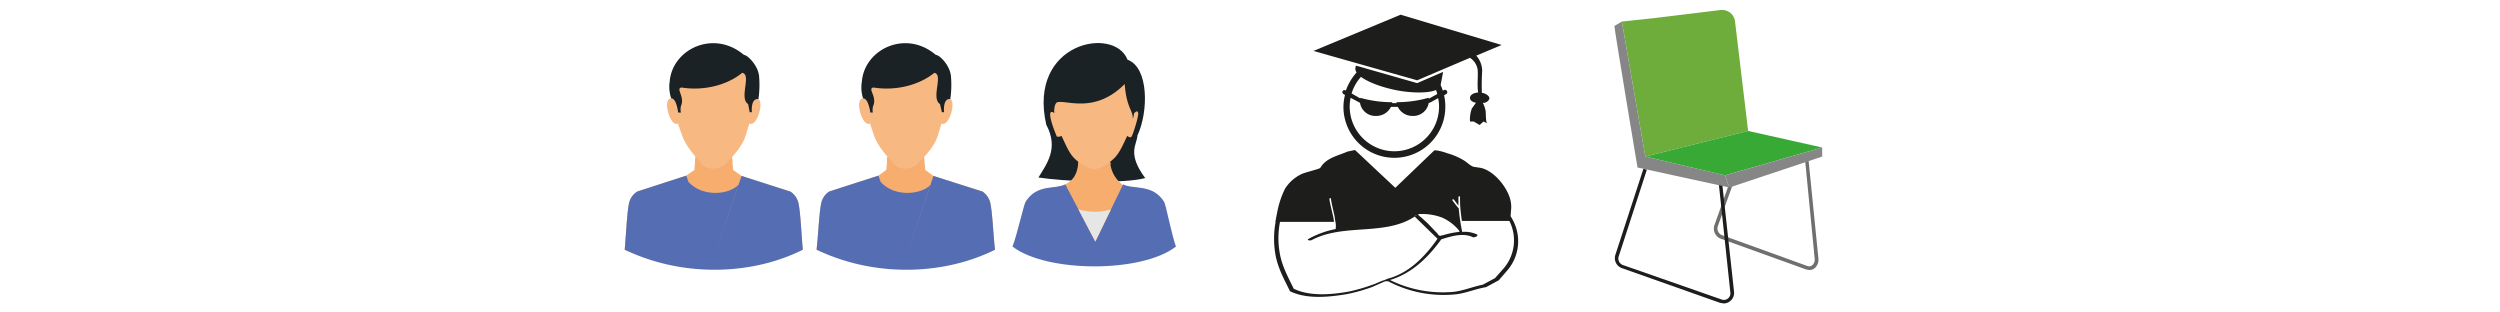
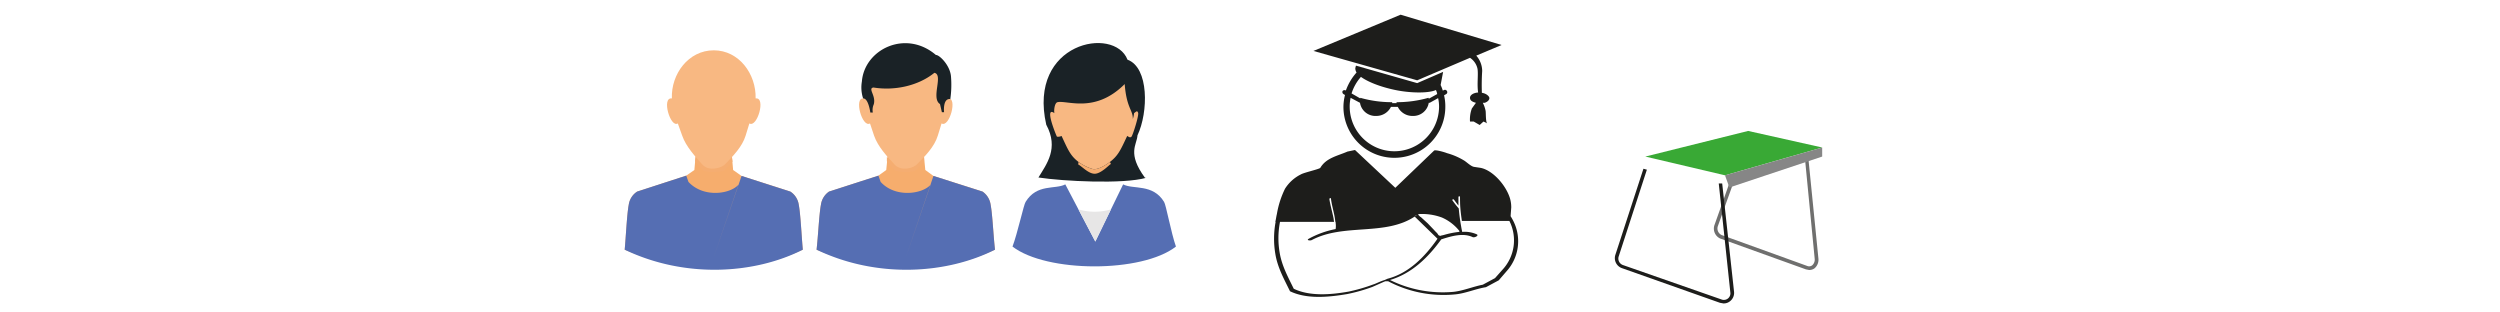
<svg xmlns="http://www.w3.org/2000/svg" id="Ebene_1" data-name="Ebene 1" viewBox="0 0 800 100">
  <defs>
    <style>.cls-1{fill:#6f6f6e;}.cls-2{fill:#1d1d1b;}.cls-3{fill:#6eac3b;}.cls-4{fill:#868686;}.cls-5{fill:#39a935;}.cls-6{fill:#f6ad6d;}.cls-10,.cls-11,.cls-6,.cls-7,.cls-8,.cls-9{fill-rule:evenodd;}.cls-7{fill:#f5ad71;}.cls-8{fill:#556eb3;}.cls-9{fill:#f8b882;}.cls-10{fill:#1a2226;}.cls-11{fill:#e7e6e6;}</style>
  </defs>
  <path class="cls-1" d="M578.9,86.4l-1-.2-27.5-9.9a3.5,3.5,0,0,1-1.8-4.2l4.8-13.5,1.1.4-4.8,13.4a2.3,2.3,0,0,0,1.2,2.8l27.4,9.9a1.6,1.6,0,0,0,1.6-.2,2.4,2.4,0,0,0,.8-2.1l-3.1-31.9h1.1l3.2,31.9a3.6,3.6,0,0,1-1.3,3.1A2.9,2.9,0,0,1,578.9,86.4Z" />
  <path class="cls-2" d="M551.5,97.1l-1.1-.2L519,85.8a3.4,3.4,0,0,1-2.1-4.2l9-27.6,1.1.3L518,82a2.2,2.2,0,0,0,1.3,2.8l31.5,11a2.1,2.1,0,0,0,2.9-2.3L550,58.7h1.1l3.8,34.7a3.4,3.4,0,0,1-1.3,3A3.2,3.2,0,0,1,551.5,97.1Z" />
-   <path class="cls-3" d="M526.5,50.1l32.9-8.2L555.2,6.8a4.3,4.3,0,0,0-1.5-2.7h0a4.4,4.4,0,0,0-3.1-.9L529.3,5.8,519,6.9Z" />
-   <path class="cls-4" d="M516.6,8.3c0,1.1,7.4,45.3,7.4,45.3L553.4,60,552,56.1l-25.5-6L519,6.9Z" />
  <polygon class="cls-5" points="552 56.1 583.1 47.2 559.4 41.9 526.5 50.1 552 56.1" />
  <polygon class="cls-4" points="552 56.1 553.4 60 583.1 50.1 583.1 47.2 552 56.1" />
  <path class="cls-2" d="M484.4,71h0a16.2,16.2,0,0,0-1-1.8c0-.3.2-2.8.2-2.8a10.1,10.1,0,0,0-.4-2.9c-1.3-4.3-5.6-9.1-9.5-9.8l-2-.3c-1.1-.2-2.4-1.6-3.3-2.1A21.4,21.4,0,0,0,463,49c-.4-.2-3.7-1.2-4.1-.8L446.5,60.1,433.6,48l-2.4.5c-3.2,1.4-6.8,2-8.7,5.2-.2.4-5.2,1.5-6.2,2.1a12.6,12.6,0,0,0-5.1,4.6,29.5,29.5,0,0,0-2.6,8.1c-.2.8-.3,1.7-.5,2.5h.1a29.2,29.2,0,0,0-.1,10.2c.7,4.4,2.8,8.1,4.7,12,5.4,2.6,12.4,1.9,18.3.9a53.9,53.9,0,0,0,8.1-2.3l3.6-1.6.5-.2h.9a38.1,38.1,0,0,0,21.5,4.2c3.2-.3,6.6-1.8,9.8-2.3l4.1-2.2,2.5-2.9A14.3,14.3,0,0,0,484.4,71ZM467,74.2h0a27.7,27.7,0,0,0-5,1h0l-.9.2c-.3.1-.4.2-.3,0h-.3l-.3-.3c-.2-.5-.9-1-1.2-1.4l-2.1-2.2-2.3-2.1h-.1l-.7-.7c0-.1.2-.2.3-.2a18.3,18.3,0,0,1,7.3,1.1,14.6,14.6,0,0,1,5.6,4.3ZM453,69h.4l-.6.2ZM439.5,91a54.8,54.8,0,0,1-7.9,2.3c-5.6,1-12.4,1.6-17.6-.9-1.8-3.7-3.8-7.3-4.5-11.5a27.5,27.5,0,0,1,.1-9.9h17.3c-.1-.4-.1-.9-.2-1.3-.4-2-1-4-1.3-6,0-.3.5-.4.5-.2.3,2.6,1.2,5,1.4,7.5h.1v.3a6.7,6.7,0,0,1,0,2,29.5,29.5,0,0,0-8.6,3.1c-.9.5.5.7,1,.4,10.2-5.4,23.4-1.2,32.9-7.5l7.3,7.1c-4,5.7-9.1,11-16,12.8l-.9.4C441.7,90,440,90.9,439.5,91Zm41.3-4.7L478.4,89l-3.9,2.1c-3.1.6-6.4,2-9.5,2.3a38.1,38.1,0,0,1-20.2-3.8c7-2.1,12.2-7.2,16.4-13,3.1-1,7-2.2,10.1-.7.6.2,2-.5,1.3-.9a9.6,9.6,0,0,0-4.7-.8,64.6,64.6,0,0,1-1.1-7.5h0a27.8,27.8,0,0,1-2.1-2.7c-.1-.1.5-.3.5-.2l1.5,2V63c0-.2.5-.2.5-.1s0,2.4.1,3.5h0c.1,1.4.3,2.9.5,4.3H483A13.8,13.8,0,0,1,480.8,86.3Z" />
  <path class="cls-2" d="M470.4,18.5a5.6,5.6,0,0,1,2.4,3.5c.3,1.8-.2,5,.2,7.6-1.5.1-2.6.8-2.6,1.7s.8,1.3,1.9,1.6L471,34.7a10,10,0,0,0-.6,4.2h1.2l1.9,1.1,1.2-1.1a6.7,6.7,0,0,1,1.2.6c-.5-.4-.4-3.4-.5-4a10,10,0,0,0-.9-2.6h.6c.9-.3,1.5-.9,1.5-1.5s-1-1.5-2.4-1.7a69.7,69.7,0,0,1,.1-7,7.5,7.5,0,0,0-1.9-4.9l8.1-3.4L448.2,4.7,420.3,16.3l33.2,9.4Z" />
  <path class="cls-2" d="M463,29.1a.7.7,0,0,0-.9-.3l-.4.2a13.4,13.4,0,0,0-.7-1.8l.8-4.2-8.3,3.6L433.9,21l-.2.8a2.5,2.5,0,0,0,.4,1.4,17.3,17.3,0,0,0-3.4,5.7h-.2a.7.7,0,0,0-.9.3.8.8,0,0,0,.3.9l.5.3a15.8,15.8,0,0,0-.5,3.8,16.3,16.3,0,0,0,32.6,0,15,15,0,0,0-.4-3.7l.7-.4A.7.7,0,0,0,463,29.1Zm-27.5-4.5c2.2,1.6,6.2,3.2,11,4.2s10.6,1.1,13,0a5,5,0,0,1,.4,1.3l-2.7,1.5a.4.4,0,0,0-.1-.3,36.9,36.9,0,0,1-10.2,1.4V33h-1.4v-.3a36.9,36.9,0,0,1-10.2-1.4v.2l-2.8-1.6A14.6,14.6,0,0,1,435.5,24.6Zm25,9.5a14.3,14.3,0,0,1-28.6,0,12.7,12.7,0,0,1,.3-2.8l3,1.6h0a5,5,0,0,0,5.2,4.2,5.2,5.2,0,0,0,4.7-2.9h2.2a5.2,5.2,0,0,0,4.8,2.9,5,5,0,0,0,5.1-4.2h.3l2.7-1.5A12.4,12.4,0,0,1,460.5,34.1Z" />
  <path class="cls-6" d="M284.5,45.3h10.7l.9,9.1,2.6,1.9,15.7,5a6.1,6.1,0,0,1,2.6,4.2c.6,3.2.9,10.2,1.4,14.4-18.8,8.5-37.9,7.9-57.1,0,.5-4.2.8-11.2,1.4-14.4a6.1,6.1,0,0,1,2.6-4.2l15.8-5.1,2.5-1.8Z" />
  <path class="cls-7" d="M295.7,50.2v1.5l-2.4,2.6c-.8,1-6.3,1-7.2,0l-2.3-2.7V50.2l2.2,2.4c.9,1,6.4,1,7.2,0A26.6,26.6,0,0,0,295.7,50.2Z" />
  <path class="cls-8" d="M297.8,59.1c-2.6,3-11.3,4.3-16-.9l-.7-2-15.8,5.1a6.1,6.1,0,0,0-2.6,4.2c-.6,3.2-.9,10.2-1.4,14.4,19.2,9.2,41.4,7.9,57.1,0-.5-4.2-.8-11.2-1.4-14.4a6.1,6.1,0,0,0-2.6-4.2l-15.7-5-8.8,26Z" />
  <path class="cls-9" d="M276.4,31.5c-3.3-.5-.5,9.5,2,8l1.3,3.9c1.2,3.5,4.2,6.7,6.5,9.2s6.4,1,7.2,0c2.6-2.6,5.6-5.6,6.7-9.2l1.2-3.9c2.5,1.5,5.3-8.5,2-8,.2-7.8-5.3-15.4-13.4-15.4S276.2,23.7,276.4,31.5Z" />
  <path class="cls-10" d="M299.5,17.6c1-.1,4.4,3.1,4.8,6.7a32,32,0,0,1-.2,7.4c-2.5-.3-2,4.2-2,4.2h-.7l-.6-2.6c-3-1.9,1.2-9.4-1.8-10-5.2,4.2-12.8,5.8-19.5,4.7-1.9.3.9,2.6.1,5.4a4.4,4.4,0,0,0-.3,2.6h-.8s-.6-4.6-2.3-4.5a11.2,11.2,0,0,1-.4-5.4C276.6,15.8,289.8,9.3,299.5,17.6Z" />
  <path class="cls-10" d="M332.3,56.8c2.6-4.3,6.6-9.3,2.5-16.9-6-26.4,21.8-31.7,26-20.8,6.9,2.5,6.7,16.8,3.2,24.2-.2,3.1-3.4,5.7,2.4,13.6h.4C359.3,59,340.2,58,332.3,56.8Z" />
-   <path class="cls-6" d="M345.1,51.3c-.2,4.7-1.9,6.5-4.2,7.7s-10.1,1.4-12.7,5.6c-.6.8-.8,10.1-2.4,14.3,10.9,7.2,37.8,7.2,48.7,0-1.5-4.2-1.4-13.5-2-14.3-2.7-4.5-12.1-4.5-13.2-5.4s-3.9-3.2-4.1-7.9c0,0-3.4,2.6-5.5,2.2A13.4,13.4,0,0,1,345.1,51.3Z" />
  <path class="cls-7" d="M345,52.6c1.3.7,3.3,3,5.3,3s4.6-2.8,5-3-.1-.5-.1-.8h0c-.1.1-3.5,2.7-5.5,2.3a14.2,14.2,0,0,1-4.6-2.3h0A2.5,2.5,0,0,1,345,52.6Z" />
  <path class="cls-9" d="M339.7,43.5c2.1,4.5,2.8,6.3,5.4,8.3a14.9,14.9,0,0,0,4.6,2.3c2.1.4,5.5-2.3,5.5-2.3,2.6-2,3.4-3.8,5.5-8.3.5.3,1,.7,1.4.2s2.4-6.7,2.1-7.6-.7-.3-1.3.1a9,9,0,0,1-.4,1.9c.1-2.9-2-3.4-2.6-11.2-9.5,9.5-18.4,5.1-21.5,5.8-.9.2-1.2,2.5-1,3.5-3.4-2.4.7,7.4.8,7.5S339.1,43.8,339.7,43.5Z" />
  <path class="cls-8" d="M340.9,59c-3.2,1.7-9.1-.3-12.7,5.6-.6.8-2.6,10.1-4.2,14.3,10.9,8.4,41.4,8.5,52.3,0-1.5-4.2-3.2-13.5-3.8-14.3-3.6-5.9-9.9-3.9-13.1-5.6l-8.9,18.3Z" />
  <path class="cls-11" d="M345.1,67a18.4,18.4,0,0,0,10.4,0l-5,10.3Z" />
  <path class="cls-6" d="M223,45.3h10.8l.8,9.1,2.7,1.9,15.6,5a6,6,0,0,1,2.7,4.2c.6,3.2.9,10.2,1.3,14.4-18.8,8.5-37.8,7.9-57,0,.4-4.2.7-11.2,1.3-14.4a6,6,0,0,1,2.7-4.2l15.7-5.1,2.6-1.8Z" />
  <path class="cls-7" d="M234.2,50.2l.2,1.5L232,54.3c-.9,1-6.4,1-7.3,0l-2.3-2.7.2-1.4c.7.8,1.5,1.6,2.1,2.4s6.4,1,7.3,0A26.1,26.1,0,0,0,234.2,50.2Z" />
  <path class="cls-8" d="M236.3,59.1c-2.6,3-11.2,4.3-16-.9l-.7-2-15.7,5.1a6,6,0,0,0-2.7,4.2c-.6,3.2-.9,10.2-1.3,14.4,19.2,9.2,41.4,7.9,57,0-.4-4.2-.7-11.2-1.3-14.4a6,6,0,0,0-2.7-4.2l-15.6-5-8.9,26Z" />
  <path class="cls-9" d="M215,31.5c-3.4-.5-.5,9.5,1.9,8l1.4,3.9c1.2,3.5,4.2,6.7,6.4,9.2s6.4,1,7.3,0c2.5-2.6,5.5-5.6,6.6-9.2l1.2-3.9c2.5,1.5,5.4-8.5,2-8,.2-7.8-5.3-15.4-13.4-15.4S214.7,23.7,215,31.5Z" />
-   <path class="cls-10" d="M238.1,17.6c.9-.1,4.4,3.1,4.8,6.7a32,32,0,0,1-.2,7.4c-2.6-.3-2.1,4.2-2.1,4.2h-.7l-.5-2.6c-3-1.9,1.2-9.4-1.9-10-5.1,4.2-12.8,5.8-19.4,4.7-1.9.3.8,2.6,0,5.4a4.1,4.1,0,0,0-.2,2.6H217s-.5-4.6-2.2-4.5a11.3,11.3,0,0,1-.5-5.4C215.1,15.8,228.3,9.3,238.1,17.6Z" />
</svg>